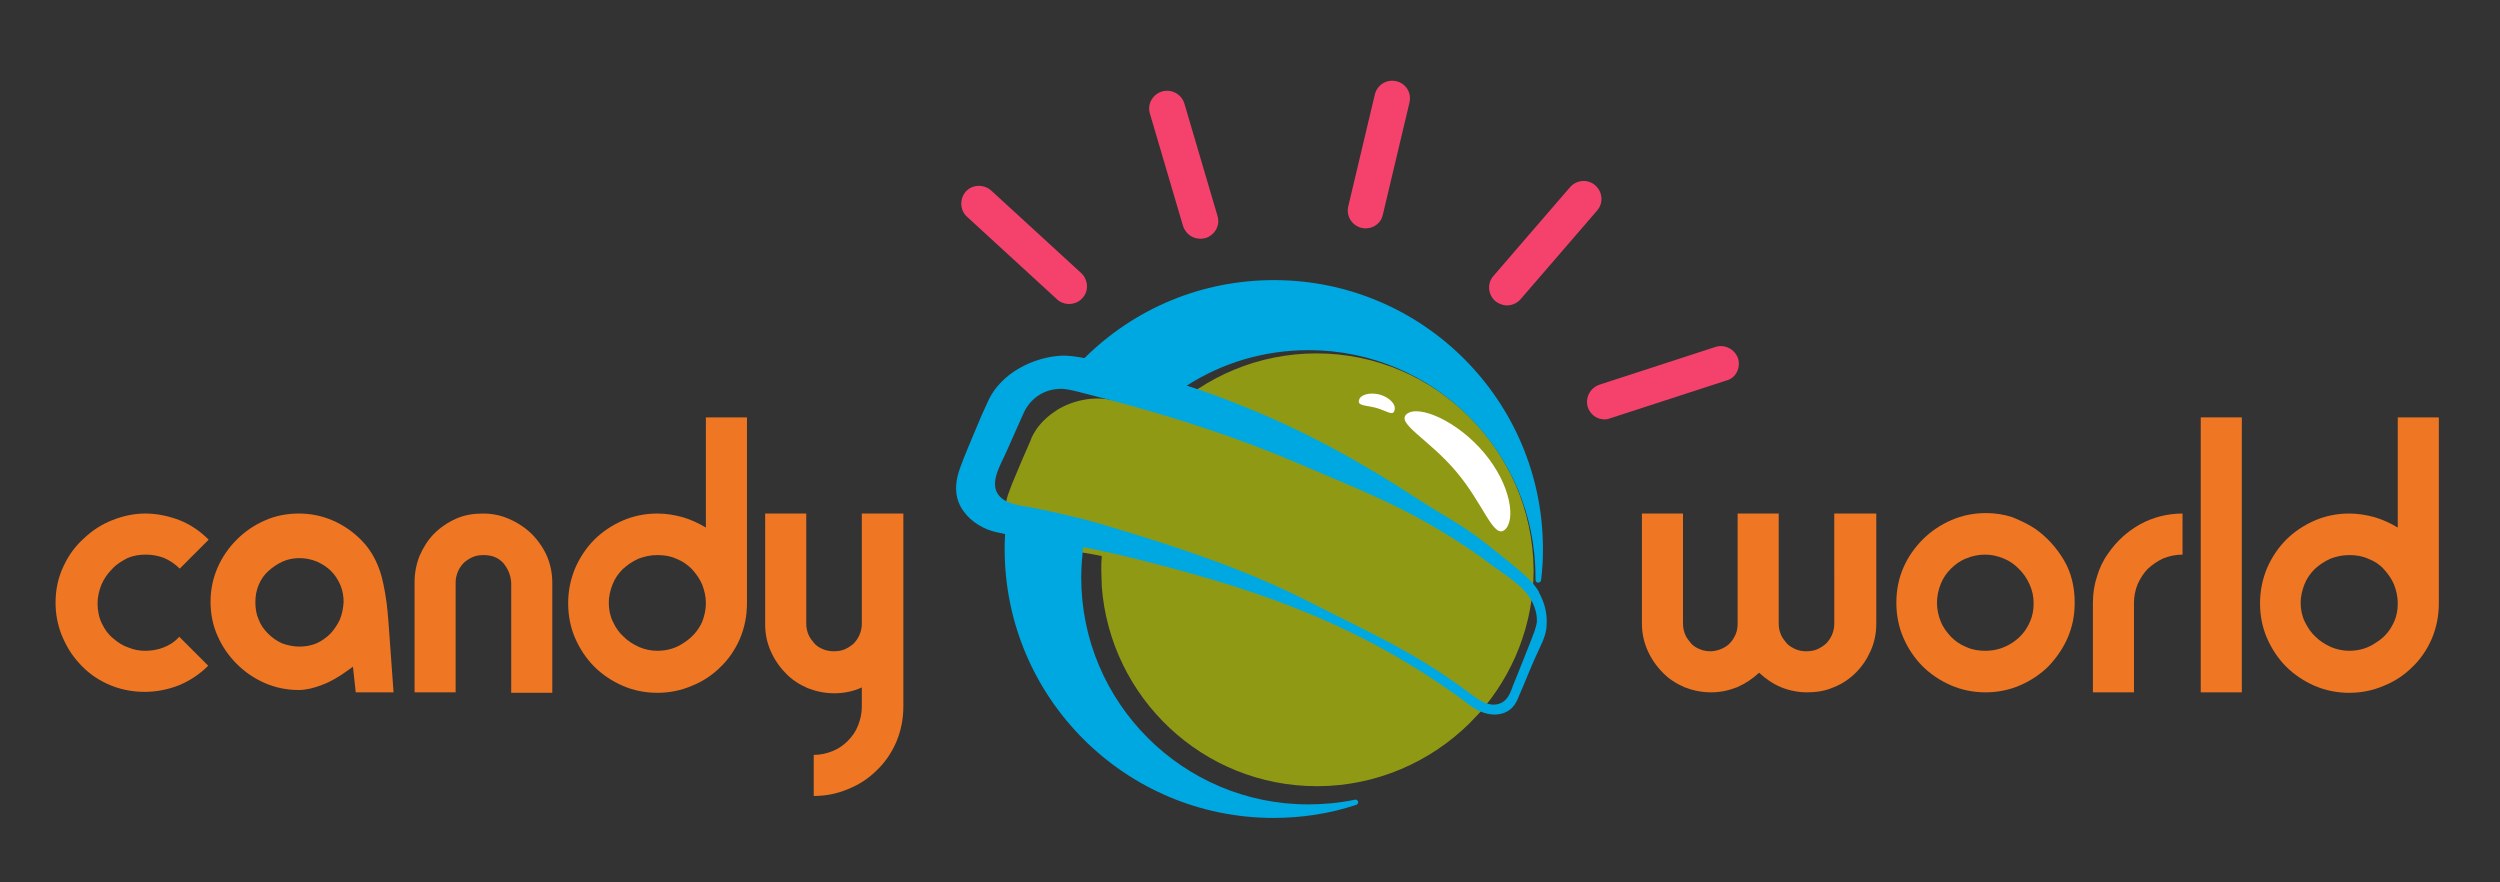
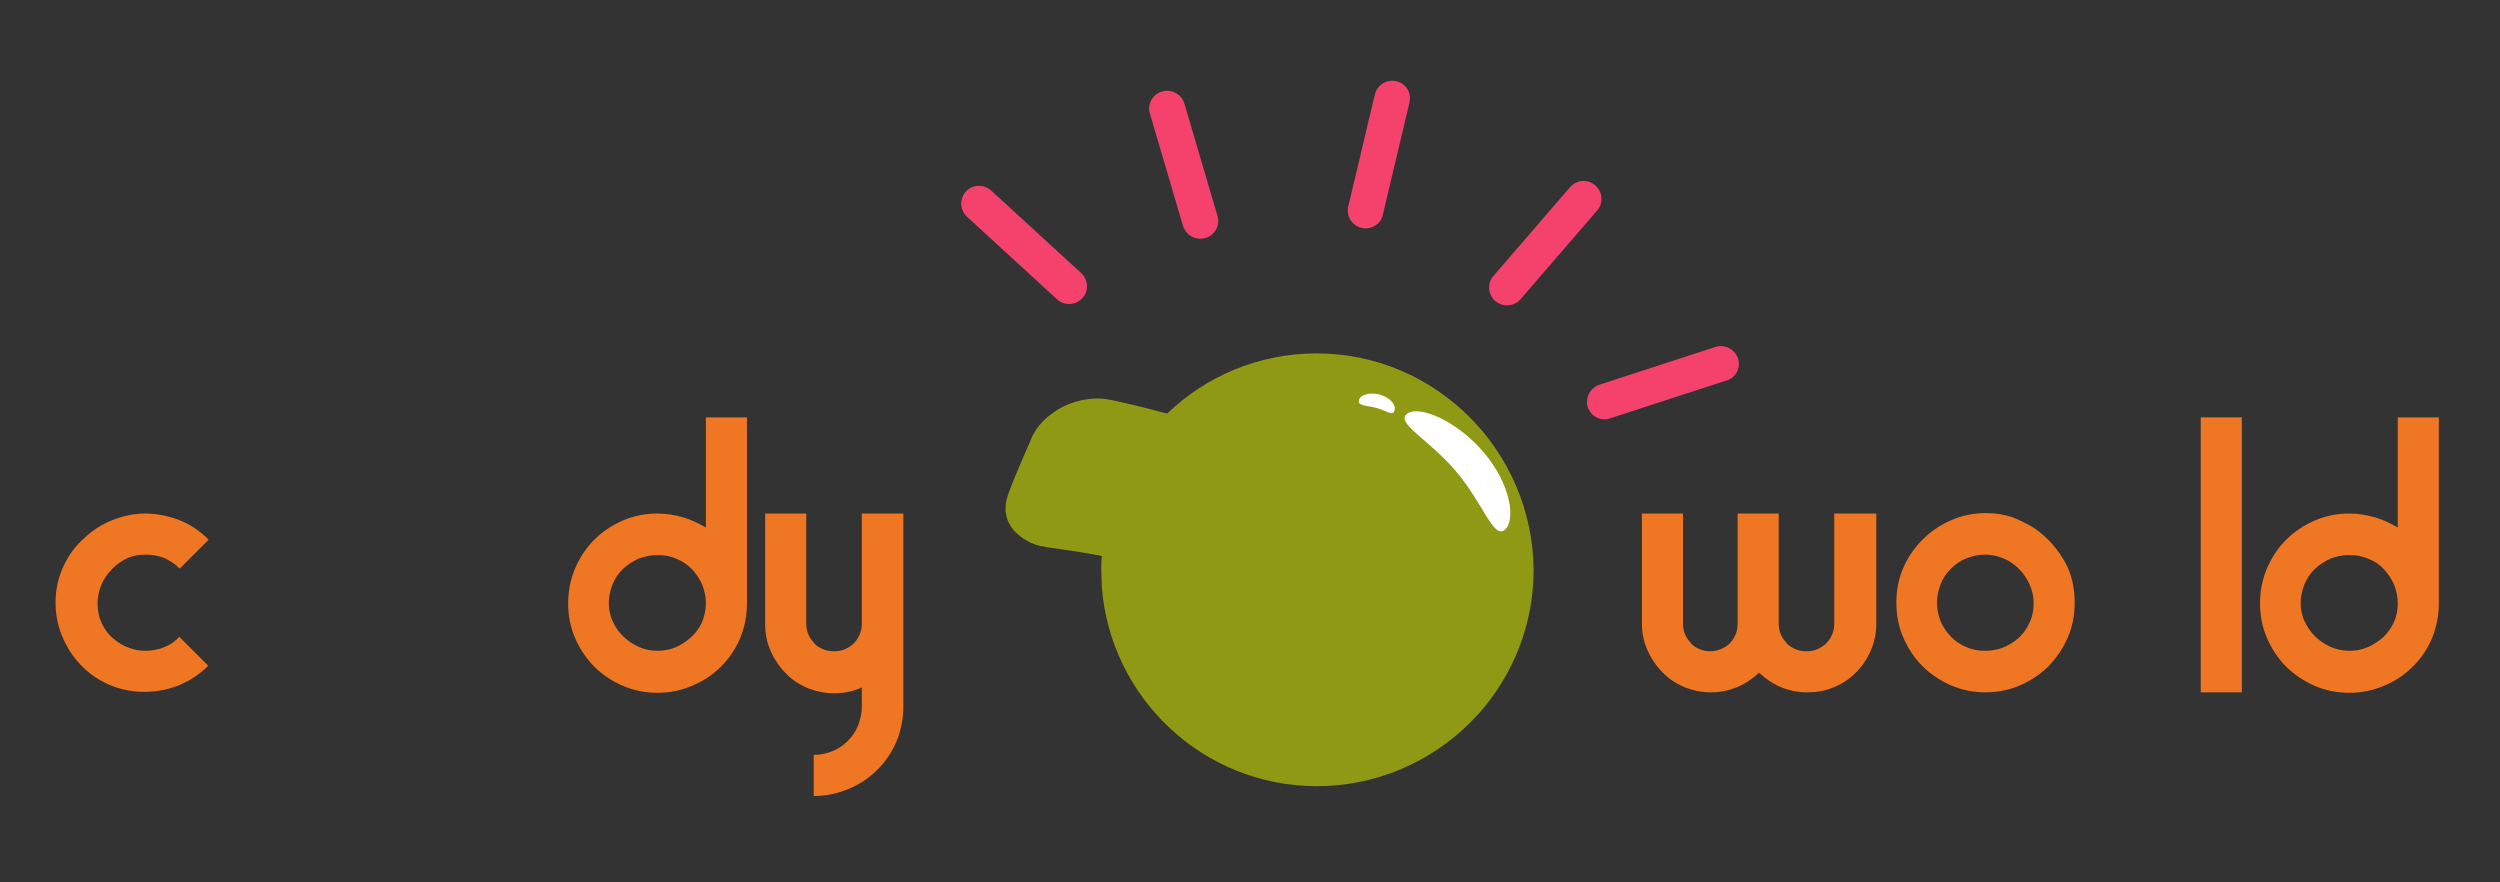
<svg xmlns="http://www.w3.org/2000/svg" version="1.1" id="Layer_1" x="0px" y="0px" viewBox="0 0 535.5 189" style="enable-background:new 0 0 535.5 189;">
  <rect x="0" y="0" width="535.5" height="189" fill="#333333" stroke="none" />
  <style type="text/css">
	.st0{fill:none;}
	.st1{fill:#EF7622;}
	.st2{fill:#F5426C;}
	.st3{opacity:0.6;fill:#CFDE00;}
	.st4{fill:#00A8E1;}
	.st5{fill:#FFFFFF;}
</style>
  <g>
    <g>
      <path class="st0" d="M231.5,107.7l-0.2,0c-0.3,0-0.5-0.1-0.7,0c-0.2,0-0.4,0.1-0.6,0.1c-0.4,0.1-0.7,0.2-1.1,0.5&#13;&#10;   c-0.4,0.3-0.8,0.6-1.1,1.1c-0.8,1-1.6,2.5-2.2,4l-0.2,0.6l-0.3,0.7l-0.5,1.4l-1,3c-0.7,2-1.4,4-2.1,6l-1.1,3l-0.1,0.4&#13;&#10;   c-0.1,0.1,0,0.1-0.1,0.2c0,0.1-0.1,0.2-0.1,0.4c0,0.1-0.1,0.3-0.1,0.4l-0.1,0.5c-0.2,1.3,0,2.7,0.3,3.5c0.1,0.3,0.2,0.5,0.2,0.5&#13;&#10;   l0.1,0l0.2,0c0,0,0,0,0,0l0.2,0c1.4,0,2.8,0,4.2,0c0.2-9.7,2.9-18.5,7.5-26.2l-0.6-0.1L231.5,107.7z" />
    </g>
    <g>
      <path class="st0" d="M223.8,134C223.8,134,223.8,134,223.8,134l0.2,0l0.2,0C224.1,134,223.9,133.9,223.8,134L223.8,134z" />
    </g>
    <g>
      <path class="st1" d="M393.1,110h8.8v23.6c0,2.1-0.4,4-1.2,5.8c-0.8,1.8-1.8,3.3-3.2,4.7c-1.3,1.3-2.9,2.4-4.7,3.1&#13;&#10;   c-1.8,0.8-3.7,1.1-5.7,1.1c-2,0-3.9-0.4-5.6-1.1c-1.7-0.7-3.3-1.8-4.7-3.1c-1.4,1.3-2.9,2.3-4.7,3.1c-1.8,0.7-3.6,1.1-5.6,1.1&#13;&#10;   c-2,0-3.9-0.4-5.7-1.1c-1.8-0.8-3.4-1.8-4.7-3.2c-1.3-1.3-2.4-2.9-3.2-4.7c-0.8-1.8-1.2-3.7-1.2-5.7V110h8.8v23.6&#13;&#10;   c0,0.9,0.2,1.7,0.5,2.4c0.3,0.7,0.8,1.3,1.3,1.9c0.5,0.5,1.1,0.9,1.9,1.2c0.7,0.3,1.5,0.4,2.2,0.4c0.8,0,1.6-0.2,2.3-0.5&#13;&#10;   c0.7-0.3,1.4-0.7,1.9-1.3c0.5-0.5,0.9-1.2,1.2-1.9c0.3-0.7,0.4-1.5,0.4-2.3V110h8.8v23.6c0,0.9,0.2,1.7,0.5,2.4&#13;&#10;   c0.3,0.7,0.8,1.3,1.3,1.9c0.5,0.5,1.2,0.9,1.9,1.2c0.7,0.3,1.5,0.4,2.2,0.4c0.8,0,1.6-0.1,2.3-0.4c0.7-0.3,1.3-0.7,1.9-1.2&#13;&#10;   c0.5-0.5,1-1.2,1.3-1.9c0.3-0.7,0.5-1.5,0.5-2.3V110z" />
      <path class="st1" d="M436,113.3c2.5,1.8,4.5,4,6.1,6.7c1.6,2.7,2.3,5.8,2.3,9.1c0,2.7-0.5,5.2-1.5,7.5c-1,2.3-2.4,4.3-4.1,6.1&#13;&#10;   c-1.7,1.7-3.8,3.1-6.1,4.1c-2.3,1-4.8,1.5-7.4,1.5c-2.6,0-5.1-0.5-7.4-1.5c-2.3-1-4.4-2.4-6.1-4.1c-1.7-1.7-3.1-3.8-4.1-6.1&#13;&#10;   c-1-2.3-1.5-4.8-1.5-7.5c0-2.7,0.5-5.2,1.5-7.5c1-2.3,2.4-4.3,4.2-6.1c1.7-1.7,3.8-3.1,6.1-4.1c2.3-1,4.8-1.5,7.4-1.5&#13;&#10;   c2,0,3.9,0.3,5.7,0.9C432.8,111.5,434.5,112.3,436,113.3z M434.8,133.2c0.6-1.3,0.8-2.6,0.8-4c0-1.5-0.3-2.8-0.9-4.1&#13;&#10;   c-0.6-1.3-1.3-2.3-2.3-3.3c-0.9-0.9-2-1.7-3.3-2.2c-1.2-0.5-2.5-0.8-3.9-0.8c-1.4,0-2.8,0.3-4,0.8c-1.3,0.5-2.4,1.3-3.3,2.2&#13;&#10;   s-1.7,2-2.2,3.3c-0.5,1.3-0.8,2.6-0.8,4c0,1.4,0.3,2.8,0.8,4c0.5,1.3,1.3,2.3,2.2,3.3c0.9,0.9,2,1.7,3.3,2.2&#13;&#10;   c1.3,0.6,2.6,0.8,4.1,0.8c2.1,0,4-0.6,5.7-1.7C432.7,136.6,434,135.1,434.8,133.2z" />
-       <path class="st1" d="M451.6,118.5c1.8-2.6,4-4.6,6.8-6.2c2.8-1.5,5.8-2.3,9.1-2.3v8.8c-1.5,0-2.8,0.3-4.1,0.8&#13;&#10;   c-1.3,0.6-2.3,1.3-3.3,2.2c-0.9,0.9-1.6,2-2.2,3.3c-0.5,1.2-0.8,2.6-0.8,4v19.2h-8.8v-19.2c0-2,0.3-3.9,0.9-5.7&#13;&#10;   C449.7,121.7,450.5,120,451.6,118.5z" />
      <path class="st1" d="M471.4,89.4h8.8v58.9h-8.8V89.4z" />
      <path class="st1" d="M513.6,89.4h8.8v39.8c0,2.7-0.5,5.2-1.5,7.6c-1,2.3-2.4,4.4-4.2,6.1c-1.7,1.7-3.8,3.1-6.1,4&#13;&#10;   c-2.3,1-4.8,1.5-7.4,1.5c-2.6,0-5.1-0.5-7.4-1.5c-2.3-1-4.4-2.4-6.1-4.1c-1.7-1.7-3.1-3.8-4.1-6.1c-1-2.3-1.5-4.8-1.5-7.5&#13;&#10;   c0-2.6,0.5-5.1,1.5-7.5c1-2.3,2.4-4.4,4.1-6.1c1.7-1.7,3.8-3.1,6.1-4.1c2.3-1,4.8-1.5,7.4-1.5c1.9,0,3.7,0.3,5.5,0.8&#13;&#10;   c1.7,0.5,3.4,1.3,4.9,2.2V89.4z M512.8,133.2c0.6-1.3,0.8-2.6,0.8-4c0-1.4-0.3-2.7-0.8-4c-0.5-1.2-1.3-2.3-2.2-3.3s-2-1.7-3.3-2.2&#13;&#10;   c-1.3-0.6-2.6-0.8-4.1-0.8c-1.5,0-2.8,0.3-4.1,0.8c-1.3,0.6-2.3,1.3-3.3,2.2c-0.9,0.9-1.7,2-2.2,3.3c-0.5,1.3-0.8,2.6-0.8,3.9&#13;&#10;   c0,1.5,0.3,2.9,0.9,4.1s1.3,2.3,2.3,3.2c0.9,0.9,2,1.6,3.3,2.2c1.2,0.5,2.5,0.8,3.9,0.8c2.2,0,4.1-0.6,5.8-1.8&#13;&#10;   C510.8,136.5,512,135,512.8,133.2z" />
    </g>
    <g>
      <path class="st1" d="M24,121.9c-1,1-1.8,2.2-2.3,3.4c-0.5,1.3-0.8,2.6-0.8,3.9c0,1.6,0.3,3.1,0.9,4.3c0.6,1.3,1.4,2.4,2.4,3.2&#13;&#10;   c1,0.9,2.1,1.6,3.3,2c1.2,0.5,2.4,0.7,3.6,0.7c1.3,0,2.6-0.2,3.9-0.7c1.3-0.5,2.4-1.2,3.4-2.3l6.2,6.2c-1.8,1.8-3.9,3.2-6.3,4.2&#13;&#10;   c-2.3,0.9-4.8,1.4-7.3,1.4c-2.9,0-5.6-0.6-8-1.7c-2.4-1.1-4.4-2.6-6-4.4c-1.7-1.8-2.9-3.9-3.8-6.1c-0.9-2.3-1.3-4.6-1.3-6.9&#13;&#10;   c0-2.9,0.6-5.5,1.7-7.8c1.1-2.4,2.6-4.4,4.4-6c1.8-1.7,3.8-3,6.1-3.9c2.3-0.9,4.6-1.4,7-1.4c2.5,0,4.9,0.5,7.3,1.4&#13;&#10;   c2.3,0.9,4.4,2.3,6.3,4.2l-6.2,6.2c-1-1-2.2-1.8-3.4-2.3c-1.3-0.5-2.6-0.7-3.9-0.7c-1.3,0-2.6,0.2-3.8,0.7&#13;&#10;   C26.2,120.1,25,120.8,24,121.9z" />
-       <path class="st1" d="M111.7,112.6c2,1.3,3.6,3.1,4.8,5.2c1.2,2.1,1.8,4.5,1.8,7v23.6h-8.8v-23.6c-0.1-1.6-0.7-3-1.7-4.2&#13;&#10;   c-1.1-1.2-2.5-1.7-4.2-1.7c-0.8,0-1.6,0.1-2.3,0.4c-0.7,0.3-1.3,0.7-1.9,1.2c-0.5,0.5-1,1.2-1.3,1.9c-0.3,0.7-0.5,1.5-0.5,2.3&#13;&#10;   v23.6h-8.8v-23.6c0-2,0.4-4,1.1-5.7c0.8-1.8,1.8-3.4,3.1-4.7c1.3-1.3,2.9-2.4,4.7-3.2c1.8-0.8,3.7-1.1,5.8-1.1&#13;&#10;   c1.5,0,2.9,0.2,4.4,0.7C109.3,111.2,110.5,111.8,111.7,112.6z" />
      <path class="st1" d="M151.2,89.4h8.8v39.8c0,2.7-0.5,5.2-1.5,7.6c-1,2.3-2.4,4.4-4.2,6.1c-1.7,1.7-3.8,3.1-6.1,4&#13;&#10;   c-2.3,1-4.8,1.5-7.4,1.5c-2.6,0-5.1-0.5-7.4-1.5c-2.3-1-4.4-2.4-6.1-4.1c-1.7-1.7-3.1-3.8-4.1-6.1c-1-2.3-1.5-4.8-1.5-7.5&#13;&#10;   c0-2.6,0.5-5.1,1.5-7.5c1-2.3,2.4-4.4,4.1-6.1c1.7-1.7,3.8-3.1,6.1-4.1c2.3-1,4.8-1.5,7.4-1.5c1.9,0,3.7,0.3,5.5,0.8&#13;&#10;   c1.7,0.5,3.4,1.3,4.9,2.2V89.4z M150.4,133.2c0.5-1.3,0.8-2.6,0.8-4c0-1.4-0.3-2.7-0.8-4c-0.5-1.2-1.3-2.3-2.2-3.3&#13;&#10;   c-0.9-0.9-2-1.7-3.3-2.2c-1.3-0.6-2.6-0.8-4.1-0.8c-1.5,0-2.8,0.3-4.1,0.8c-1.3,0.6-2.3,1.3-3.3,2.2c-0.9,0.9-1.7,2-2.2,3.3&#13;&#10;   c-0.5,1.3-0.8,2.6-0.8,3.9c0,1.5,0.3,2.9,0.9,4.1c0.6,1.3,1.3,2.3,2.3,3.2c0.9,0.9,2,1.6,3.3,2.2c1.2,0.5,2.5,0.8,3.9,0.8&#13;&#10;   c2.2,0,4.1-0.6,5.8-1.8C148.3,136.5,149.6,135,150.4,133.2z" />
      <path class="st1" d="M184.7,110h8.8v41.3c0,2.7-0.5,5.2-1.5,7.6c-1,2.3-2.4,4.4-4.2,6.1c-1.7,1.7-3.8,3.1-6.1,4&#13;&#10;   c-2.3,1-4.8,1.5-7.4,1.5v-8.8c1.4,0,2.8-0.3,4-0.8c1.3-0.5,2.4-1.3,3.3-2.2c0.9-0.9,1.7-2,2.2-3.3c0.5-1.3,0.8-2.6,0.8-4v-4.2&#13;&#10;   c0,0-0.1,0.1-0.1,0.1c-1.8,0.8-3.7,1.2-5.8,1.2c-2,0-3.9-0.4-5.7-1.1c-1.8-0.8-3.4-1.8-4.7-3.2c-1.3-1.3-2.4-2.9-3.2-4.7&#13;&#10;   c-0.8-1.8-1.2-3.7-1.2-5.7V110h8.8v23.6c0,0.9,0.2,1.7,0.5,2.4c0.3,0.7,0.8,1.3,1.3,1.9c0.5,0.5,1.1,0.9,1.9,1.2&#13;&#10;   c0.7,0.3,1.5,0.4,2.2,0.4c0.8,0,1.6-0.1,2.3-0.4c0.7-0.3,1.3-0.7,1.9-1.2c0.5-0.5,1-1.2,1.3-1.9c0.3-0.7,0.5-1.5,0.5-2.3V110z" />
-       <path class="st1" d="M82.1,125L82.1,125c-0.7-3.5-2.2-6.8-4.7-9.3c0,0,0,0-0.1-0.1c-1.7-1.7-3.7-3.1-6-4.1c-2.3-1-4.7-1.5-7.3-1.5&#13;&#10;   c-2.6,0-5.1,0.5-7.3,1.5c-2.3,1-4.3,2.4-6,4.1c-1.7,1.7-3.1,3.7-4.1,6c-1,2.3-1.5,4.7-1.5,7.3c0,2.6,0.5,5.1,1.5,7.3&#13;&#10;   c1,2.3,2.4,4.3,4.1,6c1.7,1.7,3.7,3.1,6,4.1c2.3,1,4.7,1.5,7.3,1.5c1.5,0,3.2-0.4,5-1.1c1.9-0.7,3.7-1.8,5.5-3.1l1.1-0.8l0.6,5.5&#13;&#10;   h8.1l-1.1-15.2C83,130.4,82.7,127.7,82.1,125z M72.8,132.7c-0.5,1.1-1.2,2.1-2,3c-0.9,0.9-1.9,1.6-3,2.1c-1.2,0.5-2.4,0.7-3.7,0.7&#13;&#10;   c-1.3,0-2.6-0.3-3.7-0.7c-1.1-0.5-2.1-1.2-3-2.1c-0.9-0.9-1.6-1.9-2-3c-0.5-1.1-0.7-2.4-0.7-3.7c0-1.3,0.2-2.5,0.7-3.7&#13;&#10;   c0.5-1.2,1.2-2.2,2.1-3c0.9-0.8,1.9-1.5,3-2c2.2-1,5-1,7.4,0c1.1,0.5,2.2,1.2,3,2c0.9,0.9,1.5,1.9,2,3c0.5,1.2,0.7,2.4,0.7,3.7&#13;&#10;   C73.5,130.3,73.3,131.5,72.8,132.7z" />
    </g>
    <g>
      <g>
        <path class="st2" d="M231.6,58.5l-19.3-17.7c-1.6-1.4-4-1.3-5.4,0.2c-1.4,1.6-1.3,4,0.2,5.4l19.3,17.7c0.6,0.6,1.4,0.9,2.2,1&#13;&#10;    c1.2,0.1,2.4-0.3,3.2-1.2C233.3,62.4,233.1,59.9,231.6,58.5z" />
        <path class="st2" d="M372.3,76.8c-0.7-2-2.8-3.1-4.8-2.5l-24.9,8.1c-2,0.7-3.1,2.8-2.5,4.8c0.5,1.5,1.8,2.5,3.2,2.6&#13;&#10;    c0.5,0.1,1.1,0,1.6-0.2l24.9-8.1C371.8,81,372.9,78.8,372.3,76.8z" />
        <path class="st2" d="M341.7,39.7c-1.6-1.4-4-1.2-5.4,0.4l-16.4,19c-1.4,1.6-1.2,4,0.4,5.4c0.6,0.5,1.4,0.8,2.1,0.9&#13;&#10;    c1.2,0.1,2.4-0.3,3.3-1.3l16.4-19C343.5,43.5,343.3,41.1,341.7,39.7z" />
        <path class="st2" d="M253.7,22.2c-0.6-2-2.7-3.2-4.8-2.6c-2,0.6-3.2,2.7-2.6,4.7l7.1,24.1c0.5,1.5,1.8,2.6,3.3,2.7&#13;&#10;    c0.5,0.1,1,0,1.5-0.1c2-0.6,3.2-2.7,2.6-4.7L253.7,22.2z" />
        <path class="st2" d="M299.1,17.4c-2.1-0.5-4.1,0.8-4.6,2.8l-5.7,24c-0.5,2.1,0.8,4.1,2.8,4.6c0.2,0,0.3,0.1,0.5,0.1&#13;&#10;    c1.9,0.2,3.7-1,4.1-2.9l5.7-24C302.4,19.9,301.2,17.9,299.1,17.4z" />
      </g>
      <path class="st3" d="M282,75.7c-12.4,0-23.7,4.9-32,12.9c-0.3-0.1-0.6-0.2-0.8-0.2c-3.3-0.9-6.9-1.8-10.6-2.6l-0.5-0.1&#13;&#10;   c-0.2,0-0.4-0.1-0.5-0.1c-3.6-0.7-8,0.2-11.3,2.3c-1.7,1.1-3.1,2.4-4.2,3.9c-0.3,0.4-0.6,1-0.8,1.3l-0.4,0.8c0,0,0,0.1,0,0.1&#13;&#10;   l-2,4.6l-2.1,5l-0.9,2.4c-0.1,0.4-0.2,0.7-0.3,1.1c-0.2,0.7-0.2,1.5-0.2,2.3c0.1,1.4,0.6,2.8,1.6,4c0.9,1.1,2.2,2.1,3.7,2.8&#13;&#10;   l0.2,0.1c0.3,0.1,0.6,0.2,1,0.4l1.1,0.3c0.1,0,0.1,0,0.2,0l1.6,0.3c0,0,0.1,0,0.1,0c0.7,0.1,1.3,0.2,2,0.3c3,0.4,6.1,0.9,9.1,1.5&#13;&#10;   c-0.1,1-0.1,2-0.1,3c0,1.2,0.1,2.3,0.1,3.5c1.8,23.9,21.7,42.8,46.1,42.8c12.7,0,24.3-5.2,32.7-13.5c0.7-0.7,1.4-1.5,2.1-2.2&#13;&#10;   c7.2-8.2,11.6-18.9,11.6-30.6C328.3,96.5,307.5,75.7,282,75.7z" />
-       <path class="st4" d="M329.8,127.2c0.2,0.4,0.5,0.9-0.1-0.2c-0.2-0.3-0.1-0.2,0-0.1c-1-1.8-2.3-3-3.8-4.3c-2.4-2.1-5-4.1-7.5-6.1&#13;&#10;   c-5.9-4.6-8.4-5.5-14.7-9.6c-12-7.9-24.8-14.9-38.2-20.2c-3.7-1.5-7.5-2.9-11.3-4.1c7.8-5,16.8-7.6,26.1-7.6&#13;&#10;   c26.8,0,48.6,21.8,48.6,48.6l0,0.6c0,0.3,0.2,0.6,0.6,0.6c0,0,0,0,0,0c0.3,0,0.5-0.2,0.6-0.5c0.3-2.3,0.4-4.5,0.4-6.7&#13;&#10;   c0-31.8-25.8-57.6-57.6-57.6c-15.3,0-29.7,5.9-40.6,16.7c-1.7-0.3-3.4-0.6-5.2-0.5c-6,0.4-12.6,3.8-15.3,9.4c-1,2.1-2,4.4-2.9,6.6&#13;&#10;   c-1.1,2.6-2.2,5.2-3.2,7.9c-0.9,2.4-1.3,5-0.4,7.4c1.1,2.8,3.5,4.8,6.2,5.9c1.2,0.5,2.5,0.7,3.8,1c-0.1,1.2-0.1,2.3-0.1,3.2&#13;&#10;   c0,31.8,25.8,57.6,57.6,57.6c6,0,12-0.9,17.7-2.8c0.3-0.1,0.5-0.4,0.4-0.7c-0.1-0.3-0.4-0.5-0.7-0.4c-3.3,0.7-6.7,1-10,1&#13;&#10;   c-26.8,0-48.6-21.8-48.6-48.6c0-2.2,0.2-4.3,0.4-6.5c4.7,0.9,9.4,2,14,3.2c25.5,6.5,46,14,67.3,29.5c1.2,0.9,2.4,1.9,3.8,2.5&#13;&#10;   c1.9,0.8,4.1,1,5.9-0.1c1.3-0.8,1.9-2,2.4-3.3c1.5-3.4,2.8-6.9,4.4-10.2c0.8-1.7,1.5-3.3,1.5-5.2&#13;&#10;   C331.4,131.2,330.8,129.1,329.8,127.2z M327.9,137.3c-1.3,3.2-2.5,6.4-3.8,9.5c-0.5,1.4-1,2.9-2.4,3.7c-2.7,1.4-5.4-0.9-7.4-2.4&#13;&#10;   c-11.6-8.6-20.8-12.5-33.3-18.9c-13-6.7-27.1-11.5-41-15.7c-2.6-0.8-5.3-1.6-7.9-2.3c-3.7-0.9-7.5-1.8-11.2-2.5&#13;&#10;   c-2.2-0.4-5-0.6-6.7-2.3c-2.6-2.7,0.2-6.9,1.4-9.7c1.2-2.7,2.4-5.4,3.6-8.1c1.4-3.1,4.1-5.1,7.6-5.3c1.4-0.1,2.8,0.3,4.1,0.6&#13;&#10;   c1.9,0.5,3.8,1,5.8,1.5c14,3.7,27.9,8.1,41.2,13.8c13.3,5.7,22.5,9.1,34.7,17c2.3,1.5,4.5,3,6.7,4.7c2.1,1.5,4.4,3,6.4,4.8&#13;&#10;   c2.1,1.9,3.6,4.6,3.5,7.5C329,134.6,328.4,136,327.9,137.3z" />
      <path class="st5" d="M317.9,97c5.8,6.9,6.8,14.5,4.4,16.5c-2.4,2-4.6-5.7-10.4-12.5c-5.8-6.9-12.9-10.3-10.6-12.3&#13;&#10;   C303.8,86.6,312.1,90.1,317.9,97z" />
      <path class="st5" d="M291.1,85.7c-0.4,1.3,1.7,1.1,3.8,1.7s3.5,1.8,3.8,0.5c0.4-1.3-1.1-2.8-3.2-3.4&#13;&#10;   C293.4,84,291.4,84.5,291.1,85.7z" />
    </g>
  </g>
-   <rect class="st0" width="535.5" height="189" />
</svg>